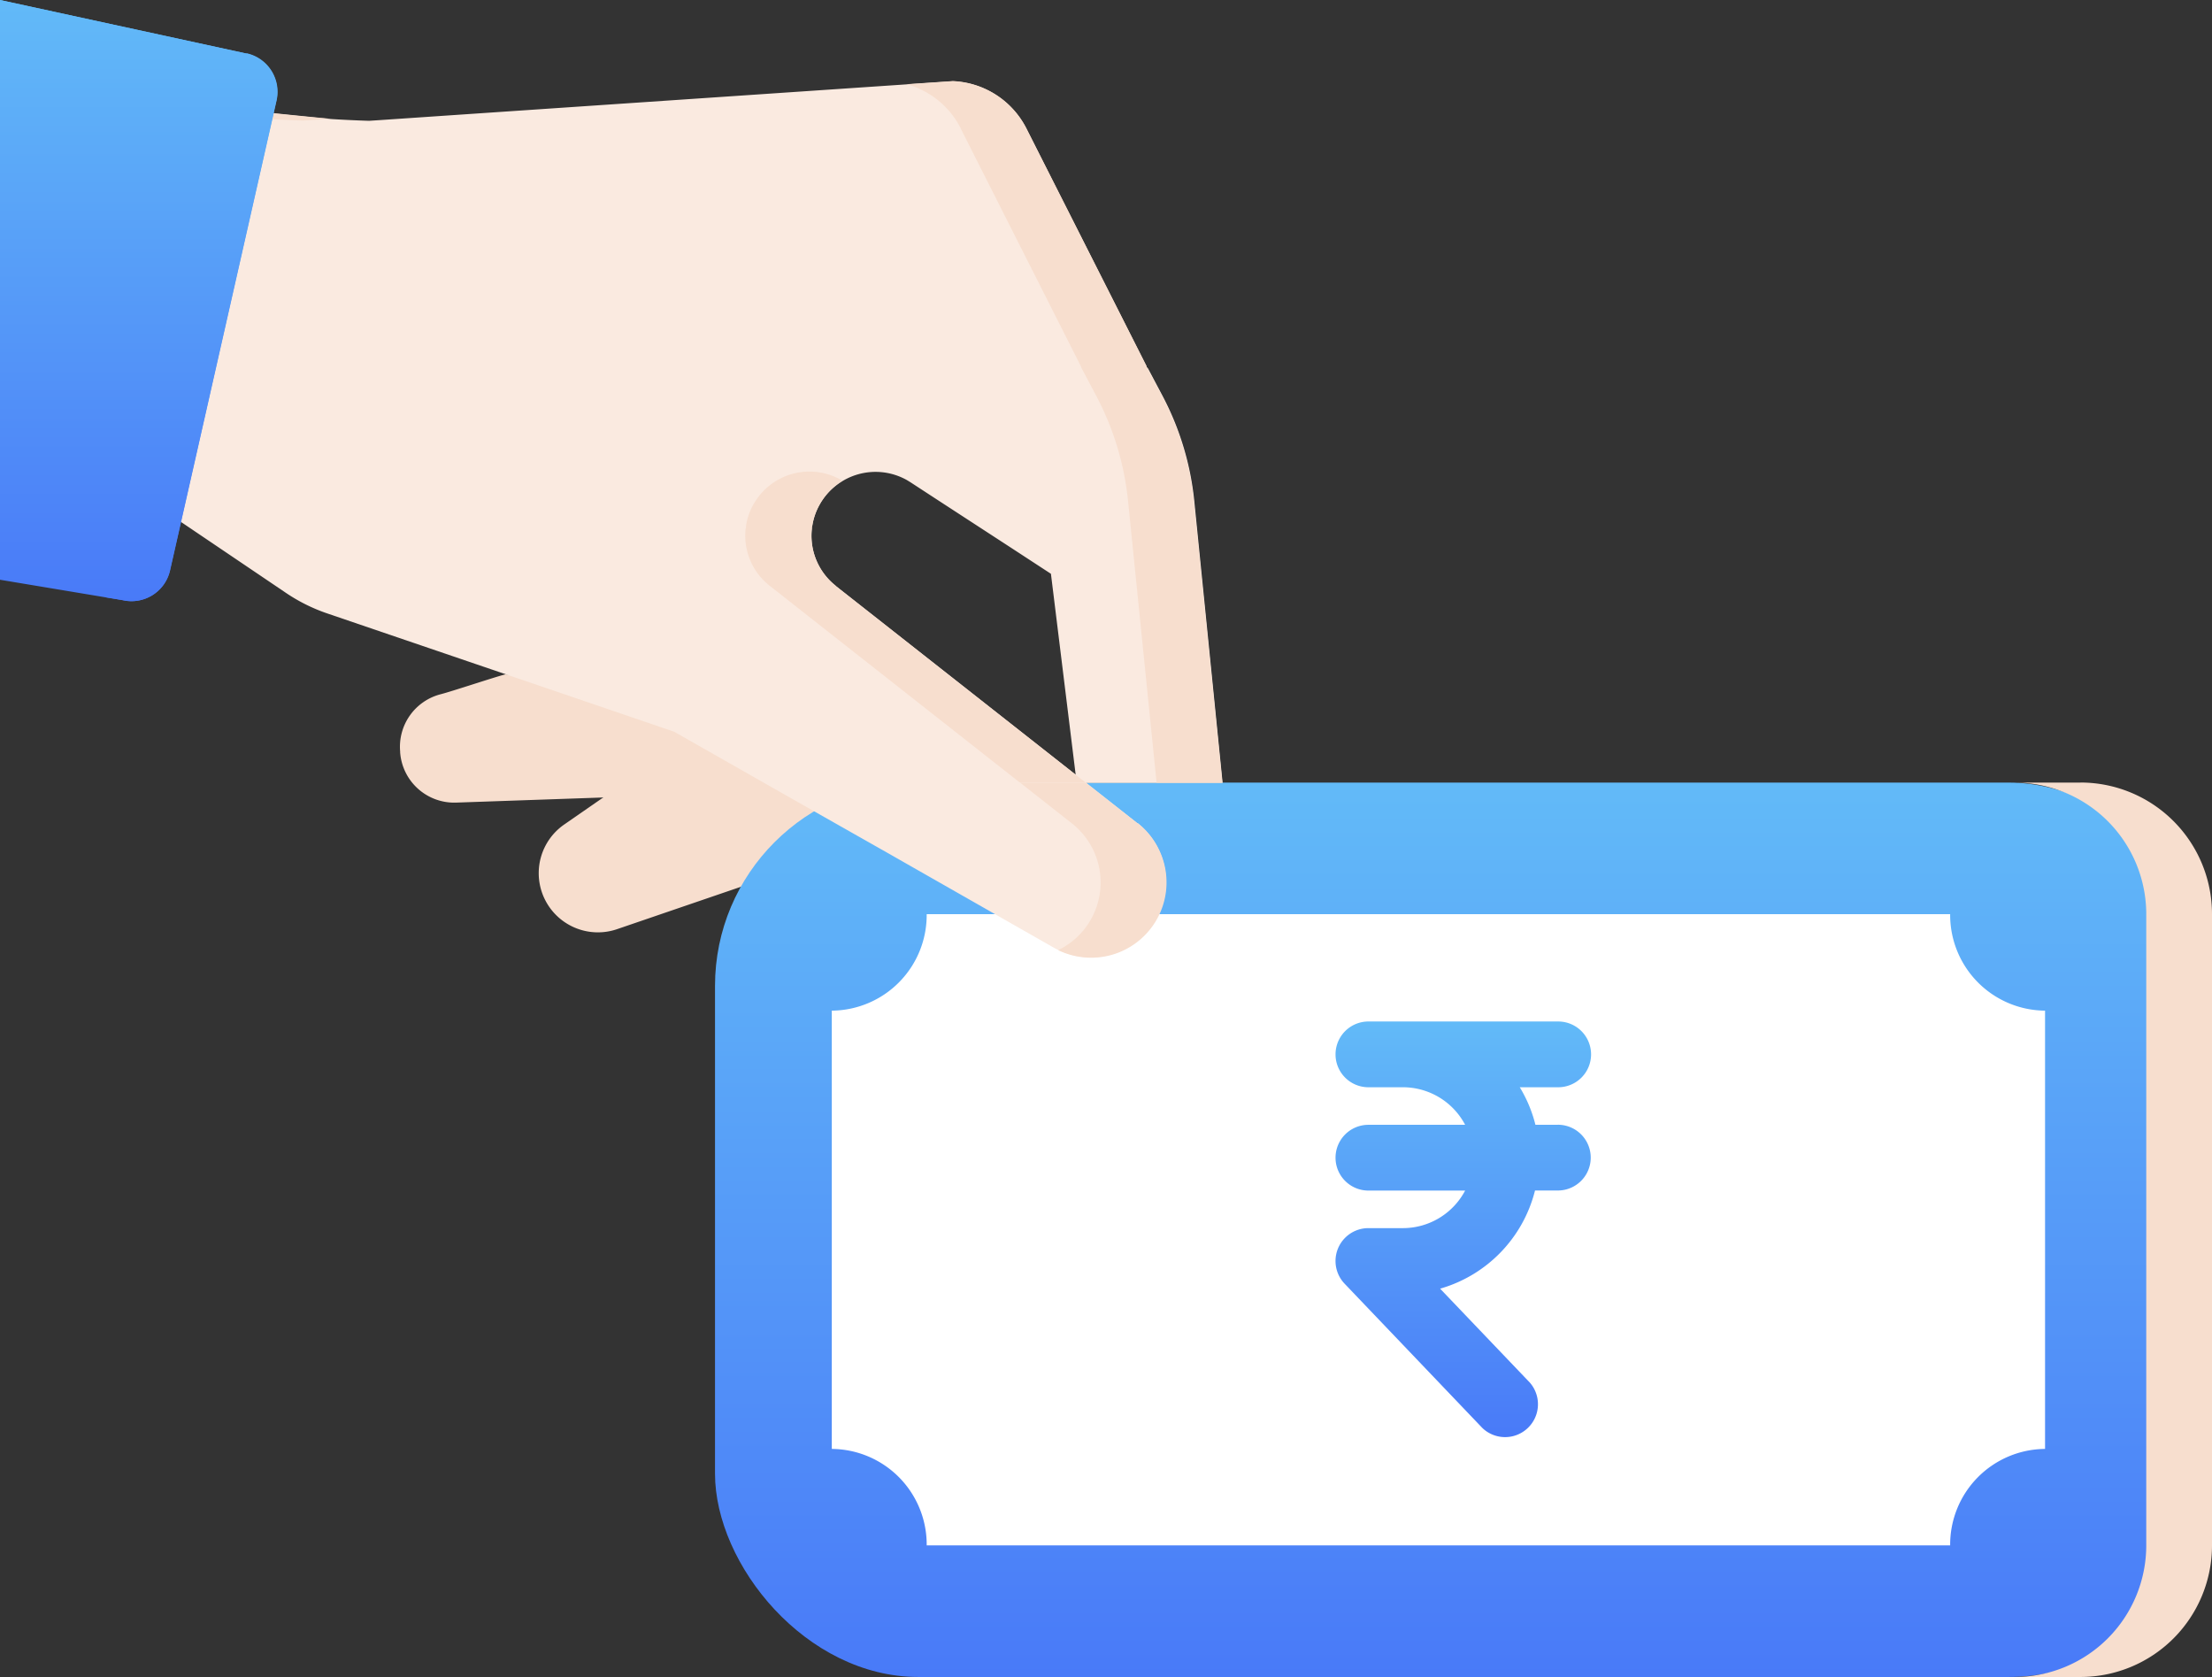
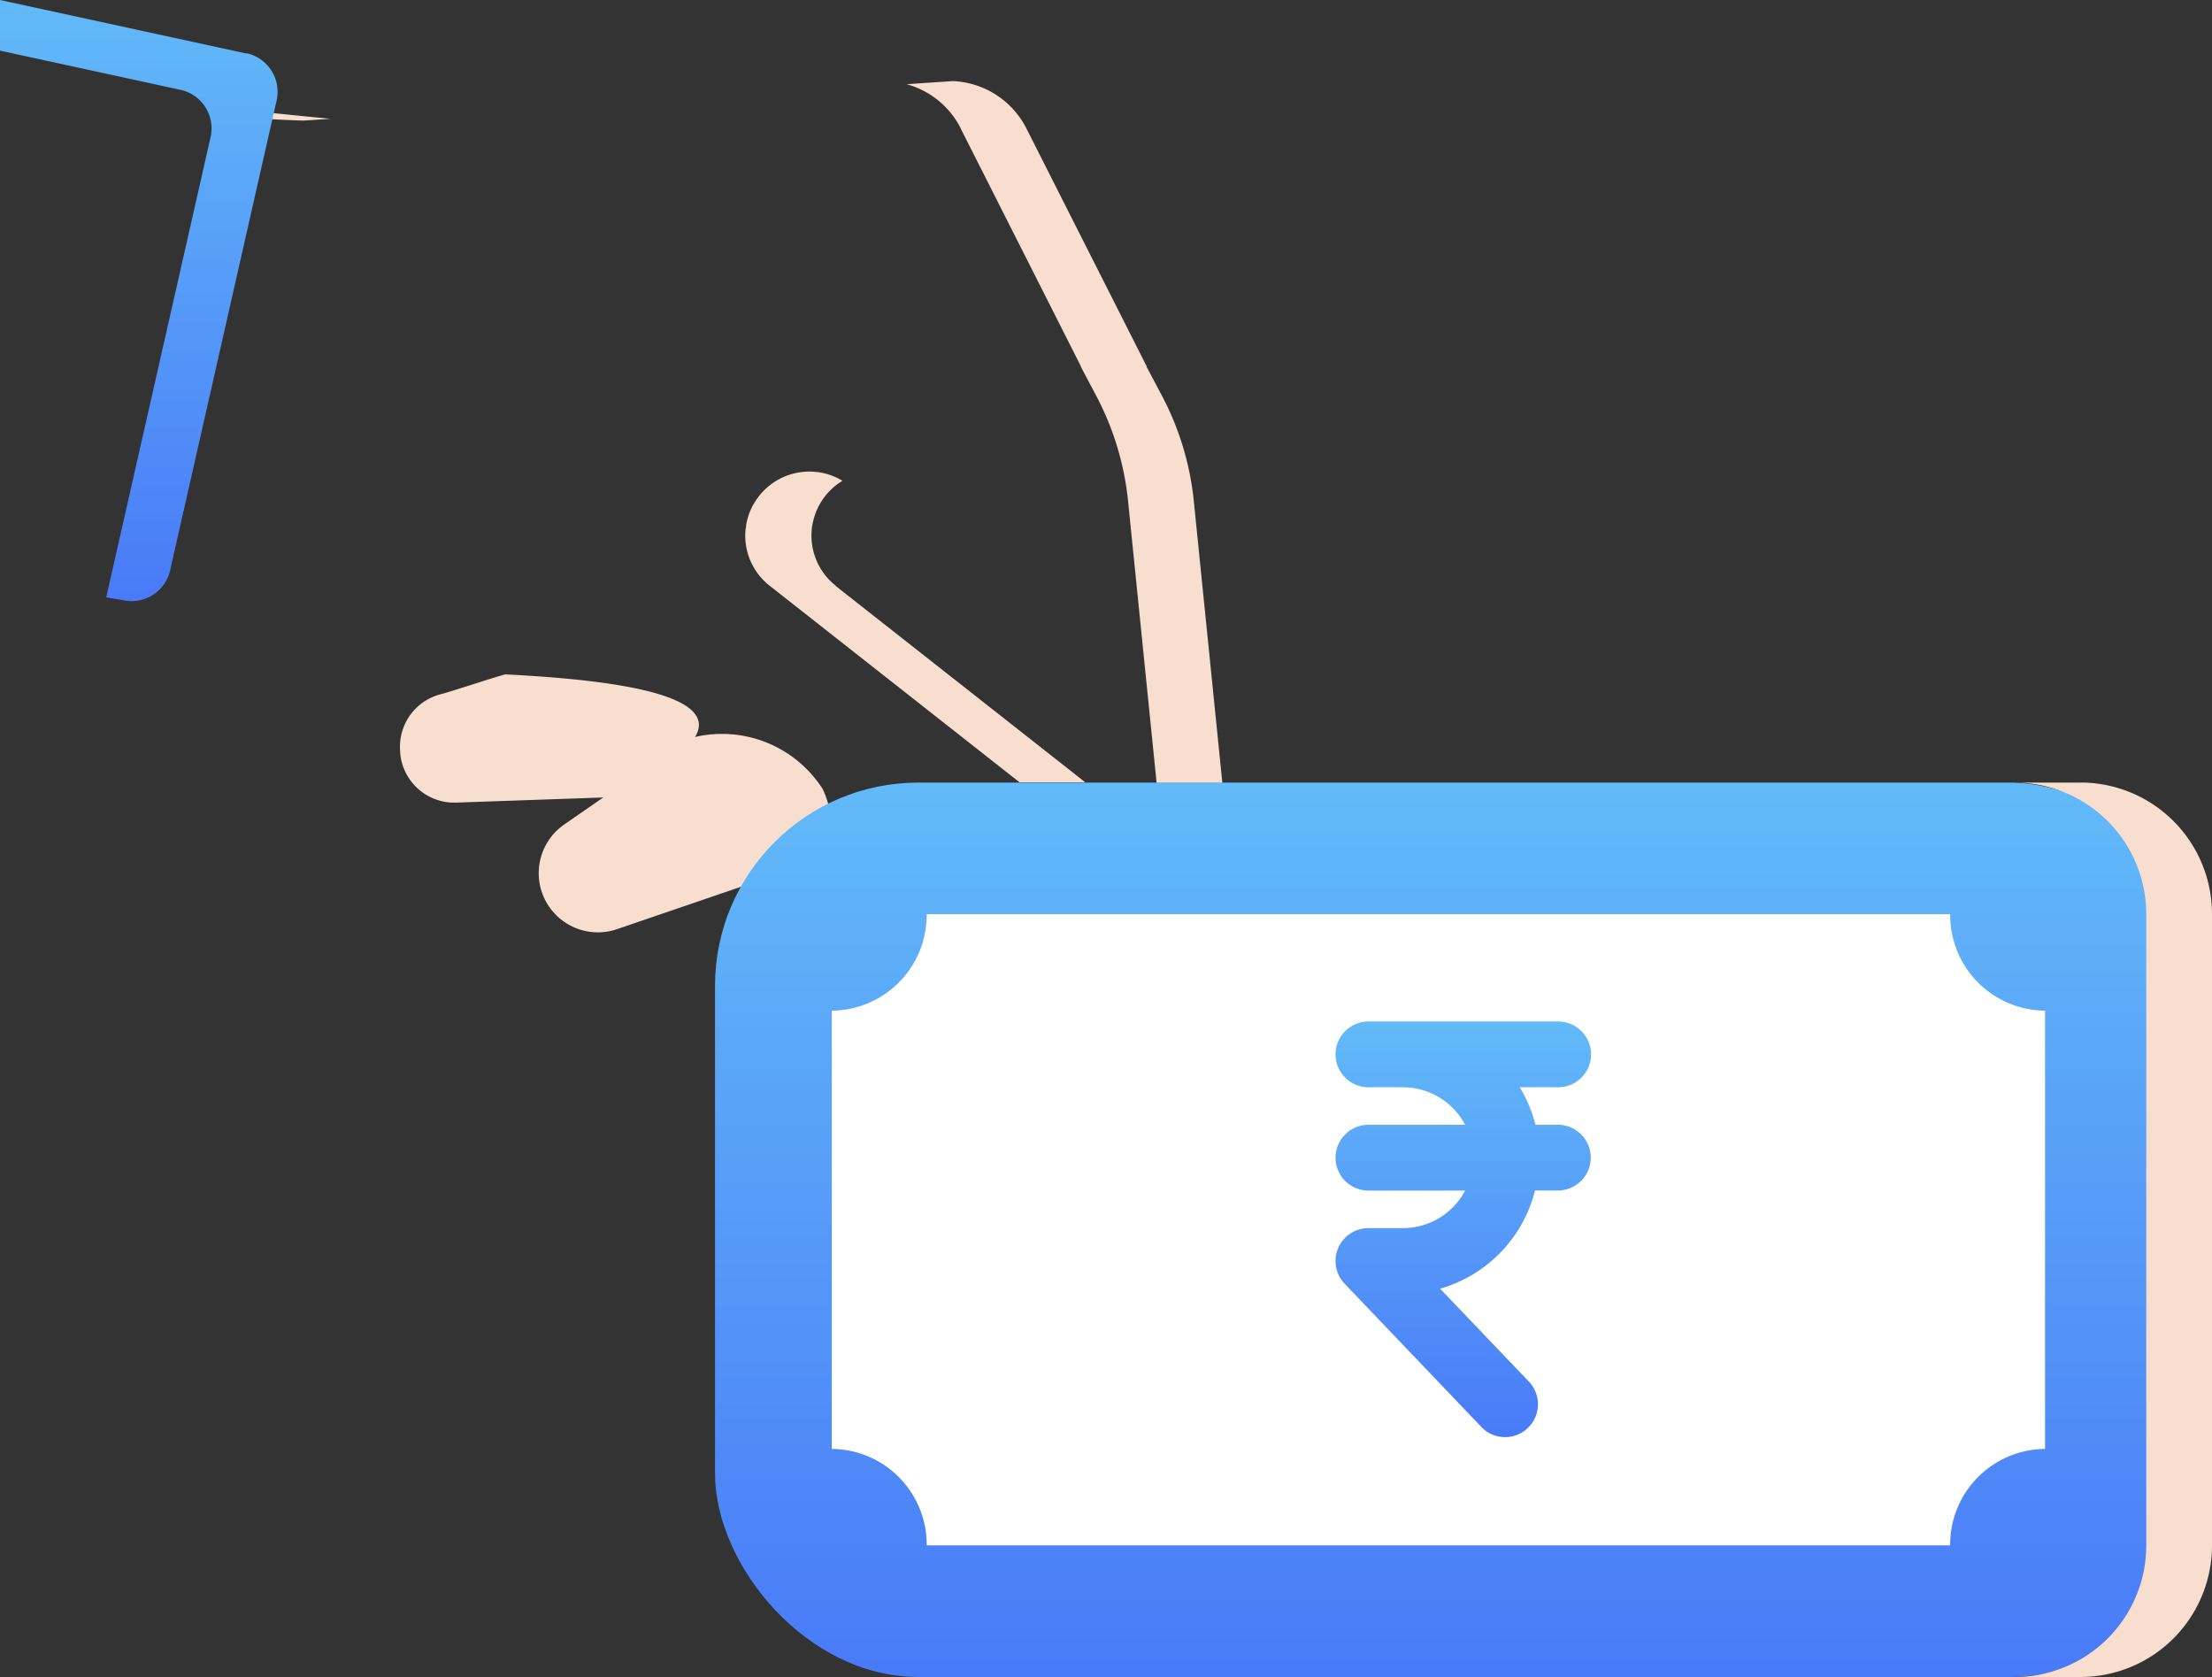
<svg xmlns="http://www.w3.org/2000/svg" width="32.635" height="24.737" viewBox="0 0 32.635 24.737">
  <rect x="0" y="0" width="32.635" height="24.737" fill="#333333" stroke="none" />
  <defs>
    <linearGradient id="xn34okf7ya" x1=".5" x2=".5" y2="1" gradientUnits="objectBoundingBox">
      <stop offset="0" stop-color="#62baf8" />
      <stop offset="1" stop-color="#497af8" />
    </linearGradient>
  </defs>
  <g data-name="Group 76834">
    <g data-name="Group 76833">
      <path data-name="Path 70186" d="M92.724 153.751c-.161.041-.792.252-.953.293a.8.8 0 0 0-.6.849.053.053 0 0 0 0 .014.8.8 0 0 0 .829.736l2.184-.076q1.461-.678 1.391-1.109-.092-.569-2.848-.706z" transform="translate(-85.267 -143.804)" style="fill:#f7dece" />
      <path data-name="Path 70187" d="m125.05 167.754-1.807 1.252a.873.873 0 0 0 .772 1.549l3.113-1.065a1.445 1.445 0 0 0-.078-1 1.764 1.764 0 0 0-2-.739z" transform="translate(-114.911 -156.849)" style="fill:#f7dece" />
      <rect data-name="Rectangle 4643" width="22.086" height="13.193" rx="3" transform="translate(10.549 11.544)" style="fill:url(#xn34okf7ya)" />
      <path data-name="Path 70188" d="M460.47 178.46h-.97a1.941 1.941 0 0 1 1.941 1.941v9.311a1.941 1.941 0 0 1-1.941 1.941h.97a1.941 1.941 0 0 0 1.941-1.941V180.4a1.941 1.941 0 0 0-1.941-1.941z" transform="translate(-429.776 -166.916)" style="fill:#f7dece" />
      <path data-name="Path 70189" d="M193.08 216.348v-6.465a1.411 1.411 0 0 0 1.4-1.423h15.1a1.411 1.411 0 0 0 1.4 1.423v6.465a1.411 1.411 0 0 0-1.4 1.423h-15.1a1.411 1.411 0 0 0-1.4-1.423z" transform="translate(-180.808 -194.975)" style="fill:#fff" />
      <path data-name="Path 70191" d="M307.961 234.435h-.337a1.985 1.985 0 0 0-.231-.554h.567a.485.485 0 0 0 0-.97h-2.8a.485.485 0 0 0 0 .97h.508a1.038 1.038 0 0 1 .919.554h-1.427a.485.485 0 1 0 0 .97h1.427a1.039 1.039 0 0 1-.919.554h-.508a.485.485 0 0 0-.351.82l2.033 2.129a.485.485 0 0 0 .7-.67l-1.324-1.386a2.016 2.016 0 0 0 1.4-1.448h.337a.485.485 0 1 0 0-.97z" transform="translate(-284.971 -217.843)" style="fill:url(#xn34okf7ya)" />
-       <path data-name="Path 70192" d="m49.864 29.429-.763-.6-3.687-2.9a.94.94 0 0 1-.36-.743.914.914 0 0 1 .006-.1c0-.014 0-.029.006-.043a.923.923 0 0 1 .109-.314.945.945 0 0 1 1.286-.363l.054.033.417.272 1.076.7.579.378.38 3.085h2.153l-.42-4.179a4.234 4.234 0 0 0-.469-1.536l-.212-.4L50 22.7v-.008l-1.774-3.509a1.278 1.278 0 0 0-1.086-.7l-7.578.514-.881.06-.154.01q-.264-.008-.54-.025c-.143-.009-.9-.089-1.034-.1l-1.583 5.784 1.908 1.289a2.572 2.572 0 0 0 .636.32l3.125 1.065 1.99.679.742.422.854.486 1.412.8.233.132.01.006 1.492.85.027.016.827.471a1.111 1.111 0 0 0 1.237-1.838z" transform="translate(-33.082 -17.285)" style="fill:#faeae0" />
      <path data-name="Path 70193" d="M67.927 25.926a.94.94 0 0 1-.36-.743.915.915 0 0 1 .006-.1c0-.014 0-.029.006-.043a.946.946 0 0 1 .446-.663.945.945 0 0 0-1.3.325l-.014.023a.923.923 0 0 0-.109.314c0 .014 0 .029-.006.043a.911.911 0 0 0-.006.1.94.94 0 0 0 .36.743l3.687 2.9h.97l-3.687-2.9zm1.842-6.745 1.774 3.509v.008l.012.023.212.4a4.233 4.233 0 0 1 .469 1.536l.423 4.174h.97l-.423-4.174a4.234 4.234 0 0 0-.469-1.536l-.212-.4-.012-.023v-.008l-1.774-3.509a1.278 1.278 0 0 0-1.086-.7l-.682.046a1.273 1.273 0 0 1 .8.654zm-10.239-.142q.277.017.54.025l.154-.01.248-.017c-.193-.016-.876-.087-1.007-.1l-.026.094z" transform="translate(-55.595 -17.285)" style="fill:#f7dece" />
-       <path data-name="Path 70194" d="m234.373 179.06-.763-.6h-.97l.763.6a1.108 1.108 0 0 1-.2 1.871 1.112 1.112 0 0 0 1.486-.512 1.108 1.108 0 0 0 .019-.932 1.1 1.1 0 0 0-.331-.428z" transform="translate(-217.591 -166.916)" style="fill:#f7dece" />
-       <path data-name="Path 70195" d="m0 0 3.637.79a.582.582 0 0 1 .439.7L2.507 8.414a.582.582 0 0 1-.7.439L0 8.552" style="fill:url(#xn34okf7ya)" />
      <path data-name="Path 70196" d="M3.637.79 0 0v.747l2.667.579a.582.582 0 0 1 .439.7L1.567 8.812l.243.04a.582.582 0 0 0 .7-.439l1.57-6.927a.582.582 0 0 0-.439-.7z" style="fill:url(#xn34okf7ya)" />
    </g>
  </g>
</svg>